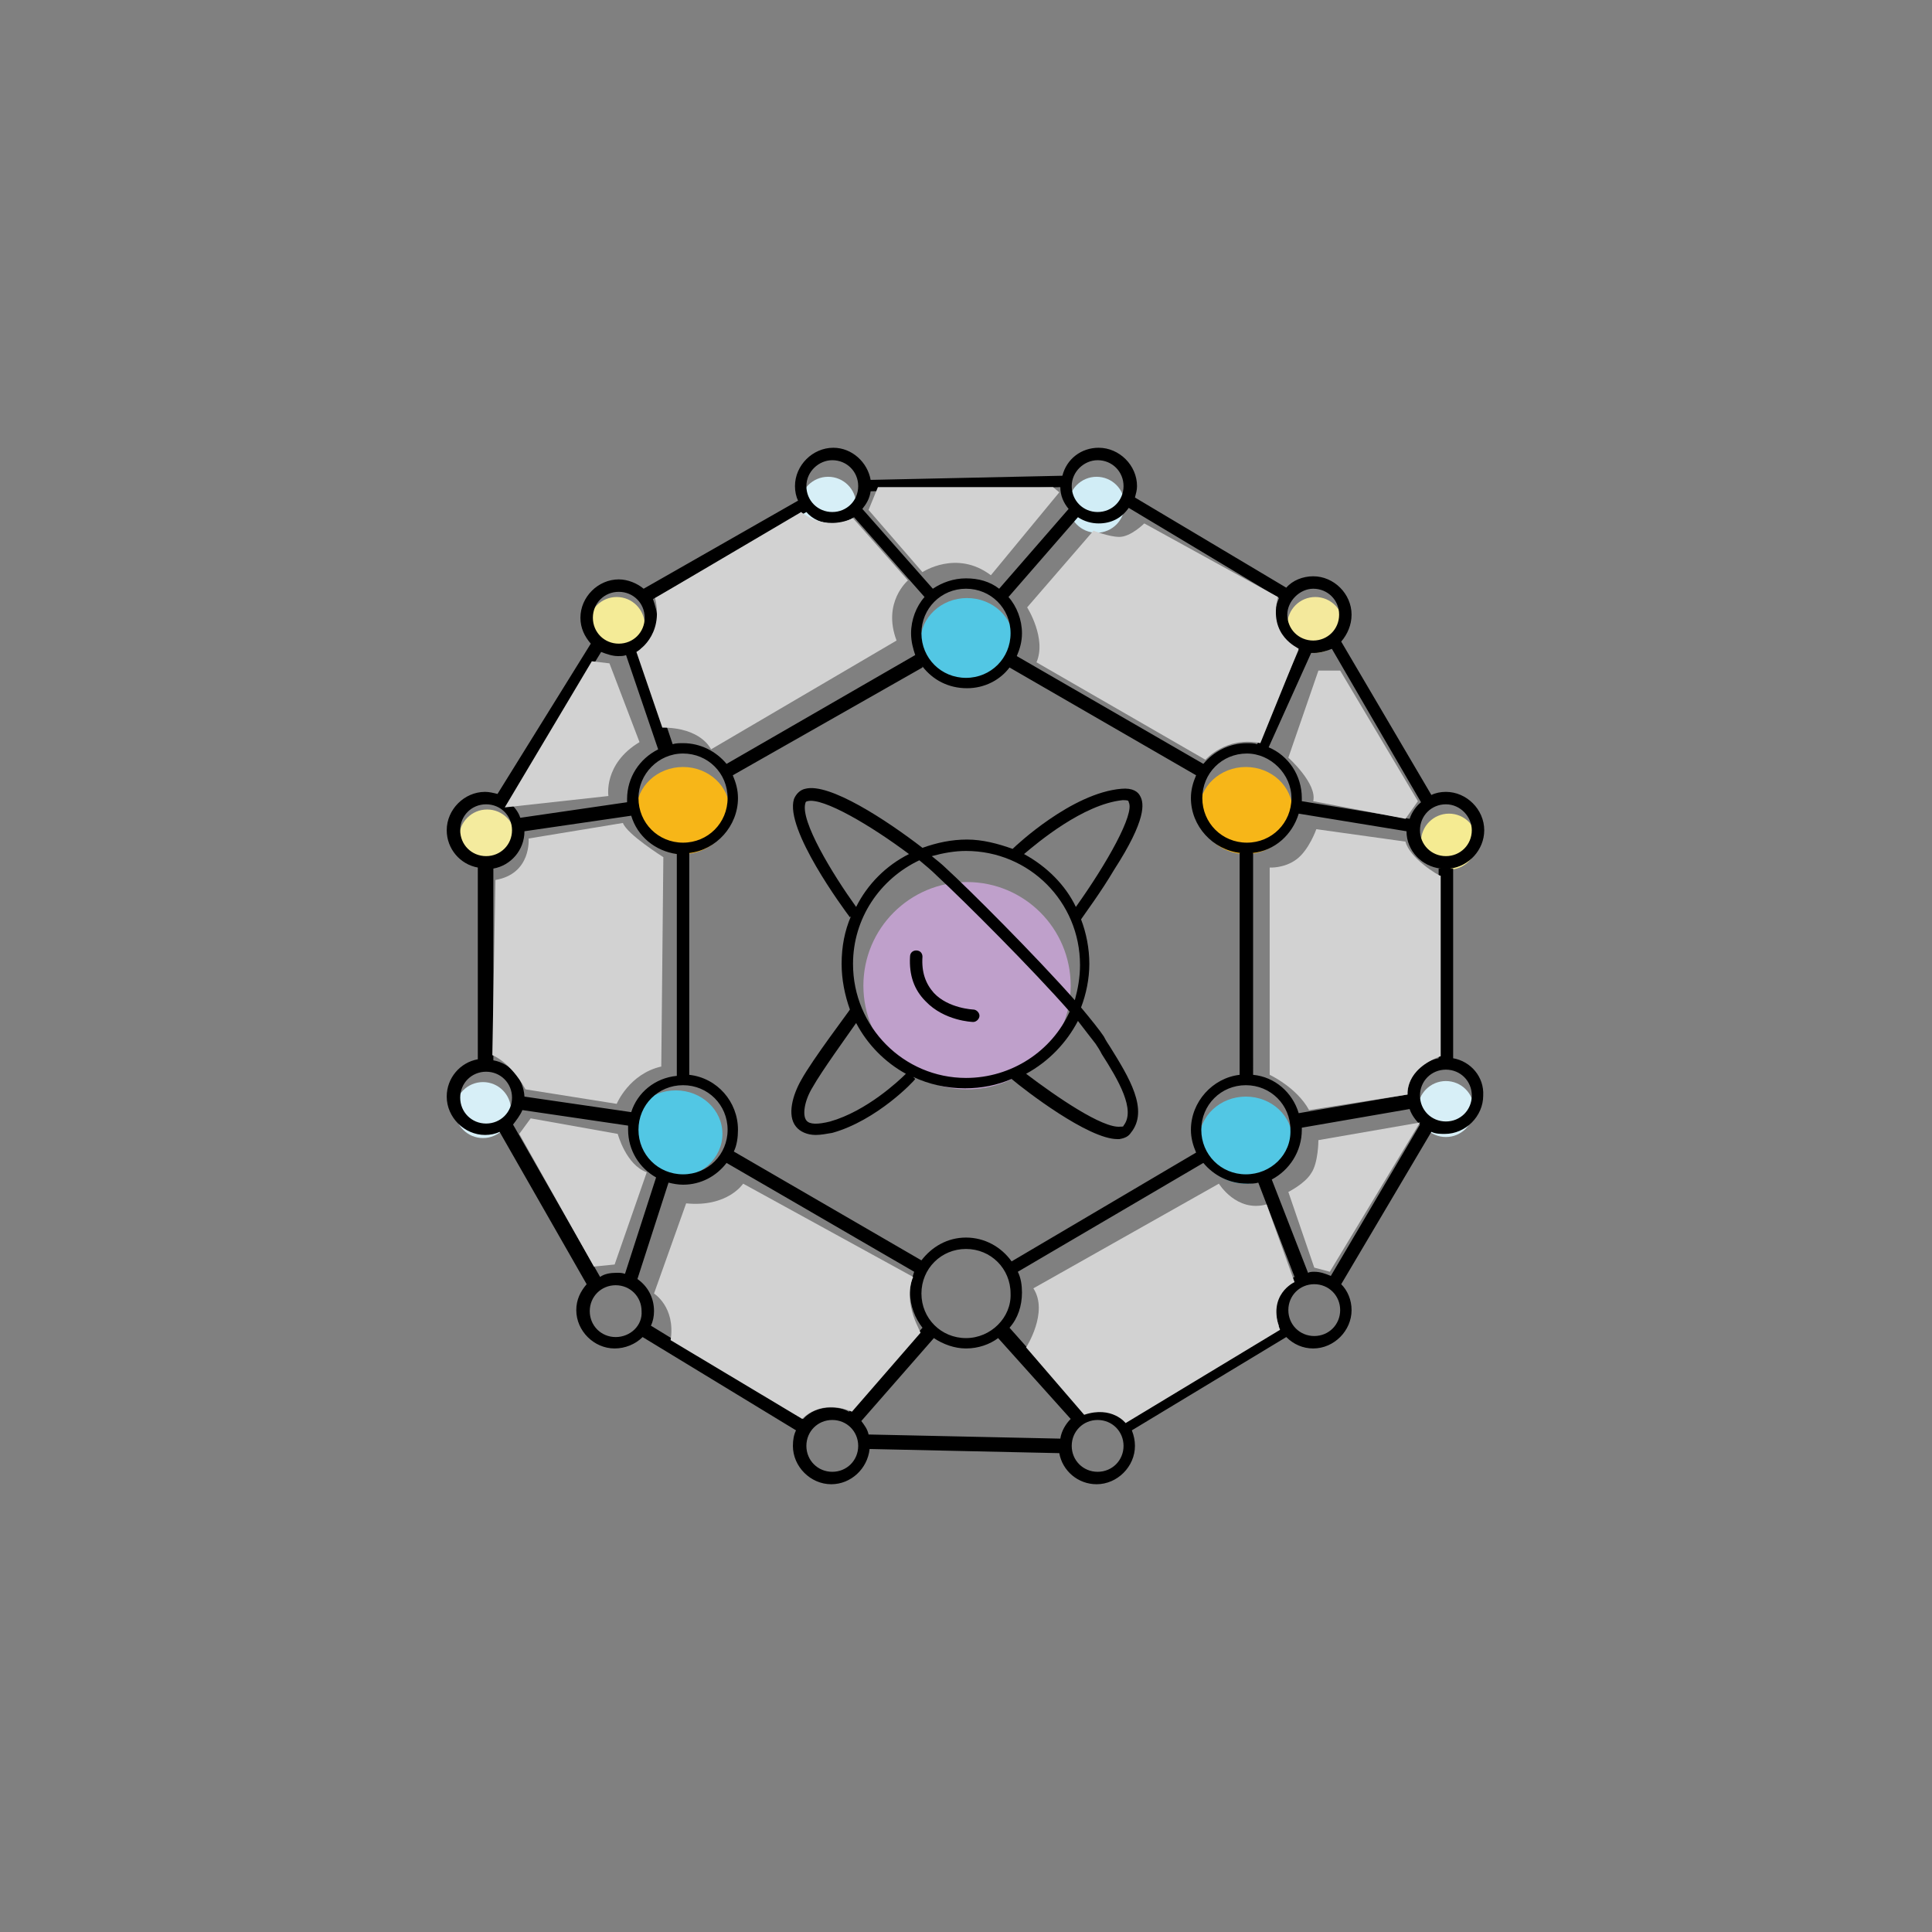
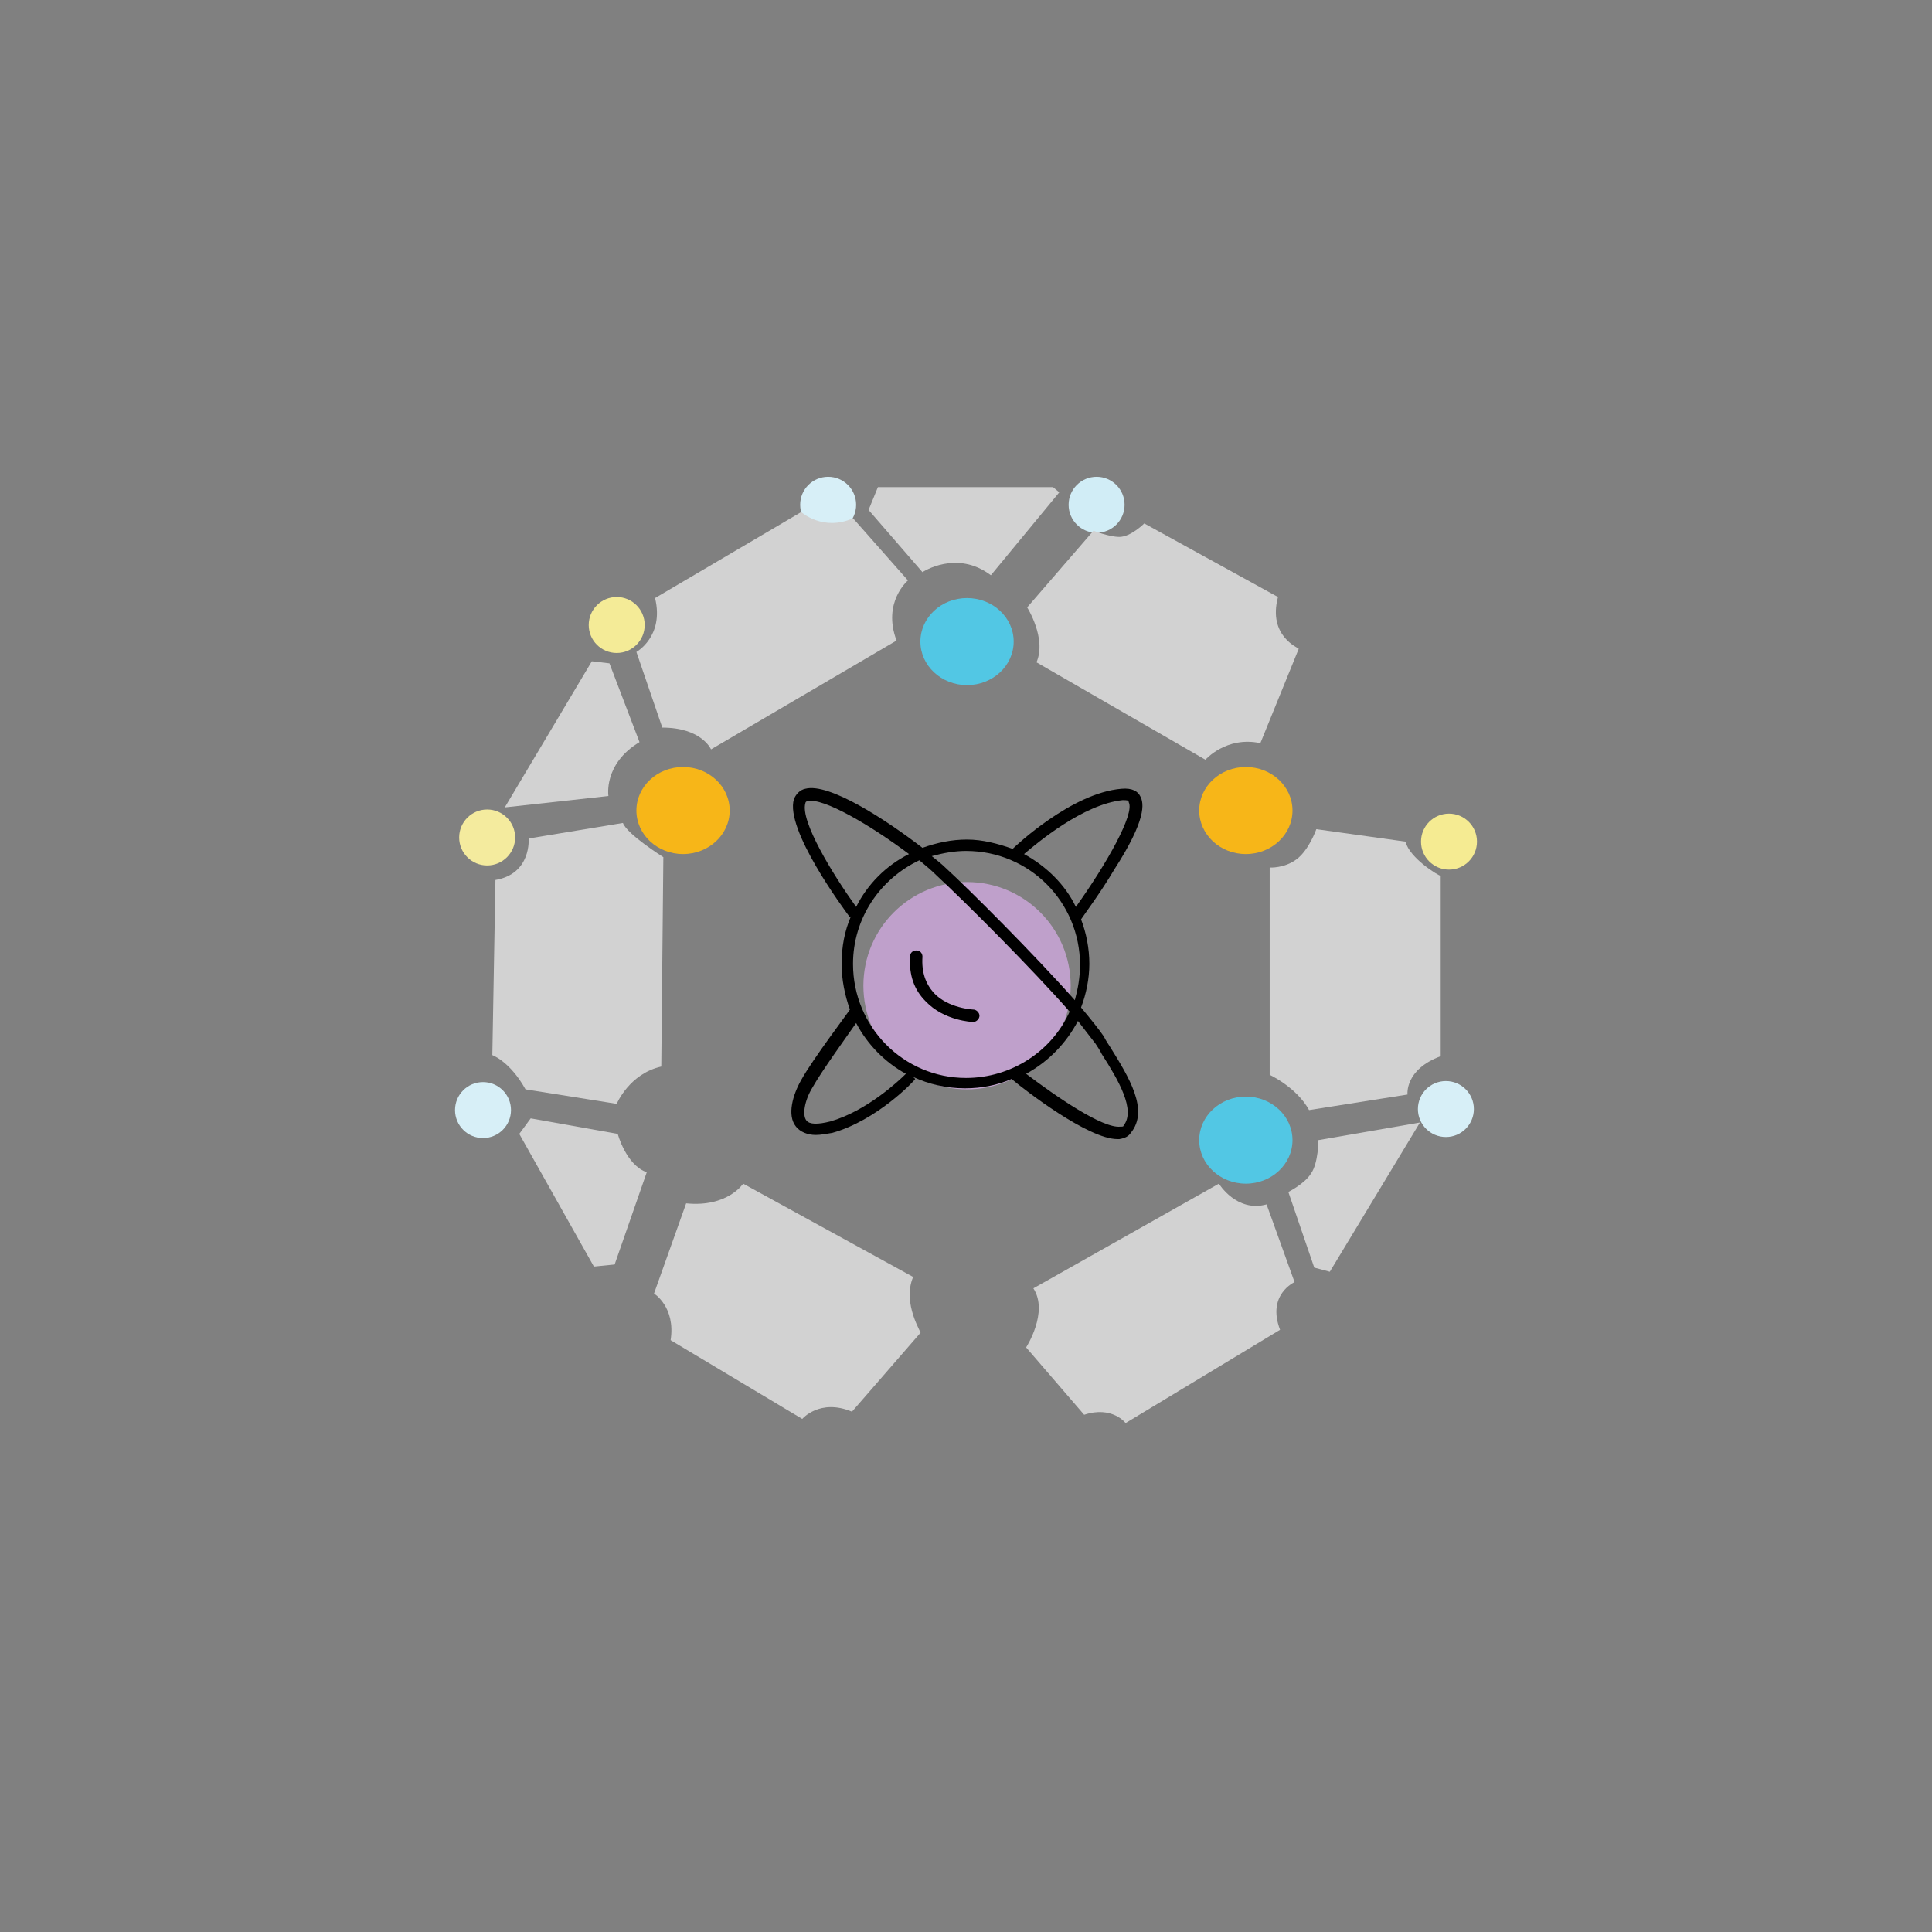
<svg xmlns="http://www.w3.org/2000/svg" id="Layer_1" x="0px" y="0px" viewBox="0 0 186.4 186.4" style="enable-background:new 0 0 186.4 186.4;" xml:space="preserve">
  <rect x="0" y="0" width="186.4" height="186.4" fill="#808080" stroke="none" />
  <style type="text/css">	.st0{fill:#D7EFF7;}	.st1{fill:#F5EB92;}	.st2{fill:#F4E99C;}	.st3{fill:#D1EDF6;}	.st4{fill:#F4EB97;}	.st5{fill:#F4EB9E;}	.st6{fill:#52C7E4;}	.st7{fill:#F7B618;}	.st8{fill:#BFA0CB;}	.st9{fill:#D2D2D2;}</style>
  <g>
    <ellipse class="st0" cx="139.5" cy="107" rx="2.7" ry="2.7" />
    <ellipse class="st1" cx="139.8" cy="81.2" rx="2.7" ry="2.7" />
-     <ellipse class="st2" cx="126.9" cy="60.3" rx="2.7" ry="2.7" />
    <ellipse class="st3" cx="105.8" cy="48.7" rx="2.7" ry="2.7" />
    <ellipse class="st0" cx="79.9" cy="48.7" rx="2.7" ry="2.7" />
    <ellipse class="st4" cx="59.5" cy="60.3" rx="2.7" ry="2.7" />
    <ellipse class="st5" cx="47" cy="80.8" rx="2.7" ry="2.7" />
    <ellipse class="st0" cx="46.6" cy="107.1" rx="2.7" ry="2.7" />
-     <ellipse class="st6" cx="65.2" cy="109.4" rx="4.5" ry="4.2" />
    <ellipse class="st7" cx="65.9" cy="78.2" rx="4.5" ry="4.2" />
    <ellipse class="st6" cx="93.3" cy="61.9" rx="4.5" ry="4.2" />
    <ellipse class="st7" cx="120.2" cy="78.2" rx="4.5" ry="4.2" />
    <ellipse class="st6" cx="120.2" cy="110" rx="4.5" ry="4.2" />
    <ellipse class="st8" cx="93.3" cy="95.1" rx="10" ry="10" />
    <g>
-       <path d="M140.2,102.1V83.8h-0.3c1.8-0.2,3.3-1.8,3.3-3.7c0-2-1.7-3.7-3.7-3.7c-0.5,0-1,0.1-1.4,0.3l-8.7-14.8c0.6-0.7,1-1.6,1-2.6   c0-2-1.7-3.7-3.7-3.7c-1,0-2,0.4-2.6,1.1L109.5,48c0.1-0.4,0.2-0.7,0.2-1.1c0-2-1.7-3.7-3.7-3.7c-1.7,0-3.1,1.1-3.5,2.7L84,46.3   c-0.3-1.7-1.8-3.1-3.6-3.1c-2,0-3.7,1.7-3.7,3.7c0,0.5,0.1,1,0.3,1.4l-14.9,8.5c-0.6-0.5-1.5-0.9-2.4-0.9c-2,0-3.7,1.7-3.7,3.7   c0,1,0.4,1.8,1,2.5L48,76.6c-0.4-0.1-0.8-0.2-1.2-0.2c-2,0-3.7,1.7-3.7,3.7c0,1.8,1.3,3.3,3,3.6v18.5c-1.7,0.3-3,1.8-3,3.6   c0,2,1.7,3.7,3.7,3.7c0.5,0,1-0.1,1.4-0.3l8.4,14.7c-0.6,0.7-1,1.5-1,2.5c0,2,1.7,3.7,3.7,3.7c1,0,2-0.4,2.7-1.1l14.8,9   c-0.2,0.4-0.3,0.9-0.3,1.5c0,2,1.7,3.7,3.7,3.7c1.9,0,3.5-1.5,3.7-3.4l18.3,0.4c0.3,1.7,1.8,3,3.6,3c2,0,3.7-1.7,3.7-3.7   c0-0.5-0.1-1-0.3-1.5l14.9-9c0.7,0.7,1.6,1.1,2.6,1.1c2,0,3.7-1.7,3.7-3.7c0-1-0.4-1.9-1-2.5l8.7-14.7c0.4,0.2,0.9,0.2,1.3,0.2   c2,0,3.7-1.7,3.7-3.7C143.2,103.9,141.9,102.4,140.2,102.1z M138.8,83.8v18.3c-1.7,0.3-3,1.8-3,3.5l-10.5,1.8   c-0.6-2-2.3-3.5-4.4-3.7V82.3h-0.1c2.2-0.2,3.9-1.8,4.5-3.8l10.4,1.7c0,1.9,1.5,3.4,3.3,3.6H138.8z M120.2,113.3   c-2.4,0-4.3-1.9-4.3-4.3c0-2.4,1.9-4.3,4.3-4.3c2.4,0,4.3,1.9,4.3,4.3C124.6,111.4,122.6,113.3,120.2,113.3z M93.2,129.1   c-2.4,0-4.3-1.9-4.3-4.3c0-2.4,1.9-4.3,4.3-4.3s4.3,1.9,4.3,4.3C97.6,127.1,95.6,129.1,93.2,129.1z M93.2,119.4   c-1.8,0-3.3,0.9-4.3,2.2l-18.1-10.5c0.3-0.6,0.4-1.4,0.4-2.1c0-2.7-2-5-4.7-5.3V82.3c2.6-0.3,4.7-2.6,4.7-5.3   c0-0.8-0.2-1.5-0.5-2.2L89,64.4l0-0.1c1,1.3,2.5,2.1,4.3,2.1c1.7,0,3.2-0.8,4.1-2l18,10.4c-0.3,0.7-0.5,1.4-0.5,2.2   c0,2.7,2.1,5,4.8,5.3h-0.1v21.4c-2.6,0.3-4.7,2.6-4.7,5.3c0,0.8,0.2,1.5,0.5,2.2l-17.8,10.5C96.6,120.3,95,119.4,93.2,119.4z    M61.6,109c0-2.4,1.9-4.3,4.3-4.3c2.4,0,4.3,1.9,4.3,4.3s-1.9,4.3-4.3,4.3C63.5,113.3,61.6,111.4,61.6,109z M60.9,107.3l-10.3-1.5   c-0.1-1.7-1.3-3.2-3-3.5V83.8c1.7-0.3,3-1.8,3-3.6l10.3-1.5c0.6,2,2.3,3.4,4.4,3.7v21.4C63.2,104,61.5,105.4,60.9,107.3z    M65.9,72.7c2.4,0,4.3,1.9,4.3,4.3c0,2.4-1.9,4.3-4.3,4.3s-4.3-1.9-4.3-4.3C61.6,74.7,63.5,72.7,65.9,72.7z M84,47.4l18.3-0.4   c0,0.8,0.3,1.5,0.8,2.1l-6.7,7.7c-0.9-0.7-2-1-3.2-1c-1.2,0-2.3,0.4-3.2,1l-6.8-7.7C83.6,48.6,83.9,48.1,84,47.4z M93.2,56.8   c2.4,0,4.3,1.9,4.3,4.3c0,2.4-1.9,4.3-4.3,4.3s-4.3-1.9-4.3-4.3C88.9,58.7,90.8,56.8,93.2,56.8z M124.6,77c0,2.4-1.9,4.3-4.3,4.3   s-4.3-1.9-4.3-4.3c0-2.4,1.9-4.3,4.3-4.3C122.6,72.7,124.6,74.7,124.6,77z M142,80.1c0,1.4-1.1,2.5-2.5,2.5   c-1.4,0-2.5-1.1-2.5-2.5s1.1-2.5,2.5-2.5C140.9,77.6,142,78.8,142,80.1z M136,79l-10.4-1.7c0-0.1,0-0.2,0-0.3   c0-2.2-1.3-4.1-3.2-4.9l4.1-9.1c0.1,0,0.2,0,0.3,0c0.6,0,1.2-0.2,1.7-0.4l8.6,14.8C136.6,77.8,136.2,78.4,136,79z M126.7,56.8   c1.4,0,2.5,1.1,2.5,2.5c0,1.4-1.1,2.5-2.5,2.5c-1.4,0-2.5-1.1-2.5-2.5C124.2,58,125.4,56.8,126.7,56.8z M108.9,49l14.5,8.7   c-0.2,0.5-0.4,1-0.4,1.6c0,1.5,0.9,2.8,2.3,3.4l-4,9.1c-0.3-0.1-0.7-0.1-1-0.1c-1.7,0-3.2,0.8-4.2,2l-18-10.4   c0.3-0.7,0.5-1.4,0.5-2.2c0-1.3-0.5-2.6-1.3-3.5l6.7-7.7c0.6,0.4,1.3,0.6,2,0.6C107.2,50.5,108.2,50,108.9,49z M105.9,44.4   c1.4,0,2.5,1.1,2.5,2.5c0,1.4-1.1,2.5-2.5,2.5c-1.4,0-2.5-1.1-2.5-2.5C103.4,45.5,104.6,44.4,105.9,44.4z M80.3,44.4   c1.4,0,2.5,1.1,2.5,2.5c0,1.4-1.1,2.5-2.5,2.5c-1.4,0-2.5-1.1-2.5-2.5C77.8,45.5,79,44.4,80.3,44.4z M80.3,50.5   c0.8,0,1.5-0.2,2.1-0.6l6.8,7.7c-0.8,0.9-1.3,2.2-1.3,3.5c0,0.8,0.2,1.5,0.4,2.1L70.1,73.7c-1-1.2-2.5-2-4.2-2c-0.3,0-0.7,0-1,0.1   l-3.1-9.2c1-0.7,1.6-1.8,1.6-3c0-0.6-0.2-1.2-0.4-1.8l14.8-8.4C78.4,50.1,79.3,50.5,80.3,50.5z M59.7,57.1c1.4,0,2.5,1.1,2.5,2.5   c0,1.4-1.1,2.5-2.5,2.5c-1.4,0-2.5-1.1-2.5-2.5C57.2,58.2,58.3,57.1,59.7,57.1z M58,62.9c0.5,0.2,1.1,0.4,1.6,0.4   c0.3,0,0.6,0,0.8-0.1l3.1,9.1c-1.8,0.9-3,2.7-3,4.8c0,0.1,0,0.2,0,0.3l-10.3,1.5c-0.2-0.6-0.6-1.1-1.1-1.5L58,62.9z M44.4,80.1   c0-1.4,1.1-2.5,2.5-2.5s2.5,1.1,2.5,2.5s-1.1,2.5-2.5,2.5C45.5,82.6,44.4,81.5,44.4,80.1z M44.4,105.9c0-1.4,1.1-2.5,2.5-2.5   s2.5,1.1,2.5,2.5s-1.1,2.5-2.5,2.5C45.5,108.4,44.4,107.3,44.4,105.9z M50.4,107.1l10.2,1.5c0,0.1,0,0.3,0,0.4   c0,2,1.1,3.7,2.7,4.6l-3,9.3c-0.3-0.1-0.5-0.1-0.8-0.1c-0.6,0-1.2,0.1-1.6,0.4l-8.4-14.7C49.8,108.1,50.2,107.6,50.4,107.1z    M59.4,129c-1.4,0-2.5-1.1-2.5-2.5c0-1.4,1.1-2.5,2.5-2.5s2.5,1.1,2.5,2.5C62,127.9,60.8,129,59.4,129z M62.8,127.9   c0.2-0.4,0.3-0.9,0.3-1.4c0-1.3-0.6-2.4-1.6-3.1l3-9.3c0.4,0.1,0.9,0.2,1.4,0.2c1.7,0,3.2-0.8,4.2-2.1l18.1,10.5   c-0.2,0.6-0.4,1.3-0.4,2c0,1.3,0.5,2.5,1.2,3.4l-7.1,8.1c-0.5-0.3-1.1-0.4-1.8-0.4c-1,0-2,0.4-2.6,1.1L62.8,127.9z M80.3,142   c-1.4,0-2.5-1.1-2.5-2.5c0-1.4,1.1-2.5,2.5-2.5c1.4,0,2.5,1.1,2.5,2.5C82.8,140.9,81.7,142,80.3,142z M102.3,138.8l-18.5-0.4   c-0.1-0.5-0.4-0.9-0.7-1.3l7-8c0.9,0.6,2,1,3.1,1c1.2,0,2.3-0.4,3.1-1l7,7.8C102.8,137.4,102.4,138.1,102.3,138.8z M105.9,142   c-1.4,0-2.5-1.1-2.5-2.5c0-1.4,1.1-2.5,2.5-2.5c1.4,0,2.5,1.1,2.5,2.5C108.4,140.9,107.3,142,105.9,142z M105.9,135.8   c-0.5,0-1,0.1-1.4,0.3l-7.1-8c0.8-0.9,1.2-2.1,1.2-3.4c0-0.7-0.1-1.4-0.4-2l17.9-10.5c1,1.2,2.5,2,4.2,2c0.4,0,0.8,0,1.1-0.1   l3.5,9.1c-1.1,0.6-1.8,1.8-1.8,3.2c0,0.5,0.1,1.1,0.3,1.5l-14.9,9C107.9,136.2,106.9,135.8,105.9,135.8z M126.8,128.9   c-1.4,0-2.5-1.1-2.5-2.5c0-1.4,1.1-2.5,2.5-2.5c1.4,0,2.5,1.1,2.5,2.5C129.3,127.8,128.2,128.9,126.8,128.9z M137,108.5l-8.6,14.6   c-0.5-0.2-1-0.4-1.6-0.4c-0.2,0-0.4,0-0.6,0.1l-3.5-9c1.7-0.9,2.9-2.7,2.9-4.8c0-0.1,0-0.2,0-0.2L136,107   C136.2,107.6,136.6,108.1,137,108.5L137,108.5z M139.5,108.2c-1.4,0-2.5-1.1-2.5-2.5c0-1.4,1.1-2.5,2.5-2.5c1.4,0,2.5,1.1,2.5,2.5   C142,107.1,140.9,108.2,139.5,108.2z" />
      <path d="M110,76.8c-0.2-0.4-0.7-0.8-1.8-0.7c-4.8,0.4-10.2,5.5-10.5,5.8c-1.4-0.5-2.9-0.9-4.4-0.9c-1.5,0-2.9,0.3-4.3,0.8   c-3.5-2.7-9-6.3-11.3-5.7c-0.5,0.1-0.9,0.5-1.1,1c-0.9,2.9,4.8,10.6,5.4,11.4l0.1-0.1c-0.6,1.4-0.9,2.9-0.9,4.6   c0,1.5,0.3,3,0.8,4.4l0,0c-0.1,0.2-3.6,4.8-4.7,6.8c-0.8,1.4-1.4,3.4-0.5,4.5c0.4,0.5,1.1,0.8,1.9,0.8c0.5,0,1-0.1,1.6-0.2   c4.3-1.2,7.9-5,8-5.2l-0.2-0.2c1.5,0.7,3.2,1.1,5,1.1c1.6,0,3.1-0.3,4.5-0.9c1.3,1.1,7.4,5.8,10.2,5.8c0.1,0,0.2,0,0.2,0   c0.6-0.1,0.9-0.3,1.1-0.6c1.8-2.2-0.2-5.4-2-8.3c-0.2-0.3-0.4-0.6-0.6-1c-0.4-0.6-1.2-1.6-2.2-2.8c0.5-1.3,0.8-2.8,0.8-4.2   c0-1.5-0.3-3-0.8-4.3c0.4-0.6,1.9-2.6,3.2-4.8C110.6,79.1,110.4,77.5,110,76.8z M77.7,77.5c0-0.1,0.1-0.2,0.2-0.2   c1.5-0.4,6.2,2.4,9.8,5.1c-2.2,1.1-4,2.9-5.1,5.1C80.3,84.3,77.2,79.2,77.7,77.5z M80.1,108.2c-1.2,0.3-2,0.3-2.3-0.1   c-0.4-0.5-0.2-1.9,0.6-3.2c0.9-1.6,3.3-4.9,4.2-6.2c1.1,2.1,2.8,3.8,4.8,4.9C86.7,104.3,83.6,107.2,80.1,108.2z M82.3,93   c0-4.4,2.6-8.2,6.4-10c0.6,0.5,1.2,1,1.7,1.5c2.7,2.5,9.2,9,12.8,13.1c-1.7,3.8-5.6,6.4-10,6.4C87.2,104,82.3,99.1,82.3,93z    M105.7,100.7c0.2,0.3,0.4,0.6,0.6,1c1.6,2.5,3.3,5.4,2.1,6.9c0,0.1-0.1,0.1-0.3,0.1c-1.7,0.2-6.2-2.9-9.1-5.1   c2.2-1.2,3.9-3,5-5.1C104.7,99.4,105.3,100.2,105.7,100.7z M91.2,83.7c-0.3-0.3-0.8-0.7-1.3-1.1c1.1-0.3,2.2-0.5,3.3-0.5   c6.1,0,11,4.9,11,11c0,1.2-0.2,2.3-0.5,3.4C99.8,92.1,93.5,85.8,91.2,83.7z M98.8,82.4c1.3-1.1,5.7-4.8,9.5-5.2   c0.4,0,0.6,0,0.6,0.2c0.6,1.1-2.1,5.9-5.1,10.1C102.8,85.4,101,83.6,98.8,82.4z" />
      <path d="M93.9,97.4c0,0-2.4-0.1-3.8-1.6c-0.8-0.9-1.2-2-1.1-3.5c0-0.3-0.2-0.6-0.6-0.6c-0.3,0-0.6,0.2-0.6,0.6   c-0.1,1.8,0.4,3.2,1.5,4.3c1.8,1.9,4.5,2,4.6,2c0,0,0,0,0,0c0.3,0,0.6-0.3,0.6-0.6C94.5,97.7,94.2,97.4,93.9,97.4z" />
    </g>
    <g>
      <path class="st9" d="M124.9,123.7l-2.7-7.5c-2.9,0.8-4.6-2-4.6-2l-17.9,10.1c1.5,2.3-0.7,5.7-0.7,5.7l5.6,6.5c2.7-0.9,4,0.8,4,0.8   l14.9-9C122.2,124.9,124.9,123.7,124.9,123.7z" />
    </g>
    <g>
      <path class="st9" d="M127.2,110c0,0,0,2.2-0.7,3.2c-0.6,1-2.2,1.8-2.2,1.8l2.5,7.3l1.5,0.4l8.7-14.4L127.2,110z" />
    </g>
    <g>
      <path class="st9" d="M135.6,81.2l-8.6-1.2c0,0-0.7,2-1.9,2.9c-1.2,0.9-2.6,0.8-2.6,0.8v20c0,0,2.6,1.2,3.8,3.4l9.5-1.5   c0,0-0.3-2.4,3.2-3.7V84.5C138.8,84.5,136,82.8,135.6,81.2z" />
    </g>
    <g>
-       <path class="st9" d="M129.3,64.7h-2.1l-2.9,8.4c0,0,2.8,2.5,2.4,4.2l8.9,1.7l1.2-1.7L129.3,64.7z" />
-     </g>
+       </g>
    <g>
      <path class="st9" d="M123.3,57.6l-12.9-7.1c0,0-1.3,1.3-2.4,1.3c-1,0-2.5-0.6-2.5-0.6l-6.4,7.4c0,0,1.9,3,0.9,5.3l16.3,9.4   c0,0,2-2.3,5.3-1.6l3.7-9.1C125.3,62.5,122.3,61.4,123.3,57.6z" />
    </g>
    <g>
      <path class="st9" d="M101.6,47H84.7l-0.9,2.2l5.2,6c0,0,3.3-2.2,6.6,0.3l6.6-8L101.6,47z" />
    </g>
    <g>
      <path class="st9" d="M87.6,56L82.3,50c-2.9,1.3-5-0.6-5-0.6l-14.1,8.3c0.9,3.7-1.8,5.2-1.8,5.2l2.5,7.3c3.8,0,4.7,2.1,4.7,2.1   l17.9-10.5C85.1,58.1,87.6,56,87.6,56z" />
    </g>
    <g>
      <path class="st9" d="M61.7,71.6L58.8,64l-1.7-0.2l-8.4,14.1l10-1.1C58.7,76.8,58.2,73.7,61.7,71.6z" />
    </g>
    <g>
      <path class="st9" d="M60.1,79.4L51,80.9c0,0,0.3,3.4-3.2,4l-0.3,16.9c0,0,1.7,0.6,3.2,3.3l8.8,1.4c0,0,1.2-2.9,4.3-3.6L64,82.7   C64,82.7,60.5,80.5,60.1,79.4z" />
    </g>
    <g>
      <path class="st9" d="M59.6,109.4l-8.4-1.5l-1.1,1.5l7.2,12.8l2-0.2l3.1-8.9C60.4,112.4,59.6,109.4,59.6,109.4z" />
    </g>
    <g>
      <path class="st9" d="M88.1,123.2l-16.4-9c0,0-1.5,2.3-5.5,1.9l-3.1,8.7c0,0,2.1,1.3,1.6,4.5l12.7,7.6c0,0,1.7-2,4.8-0.7l6.6-7.6   C89,128.7,87,125.8,88.1,123.2z" />
    </g>
  </g>
</svg>